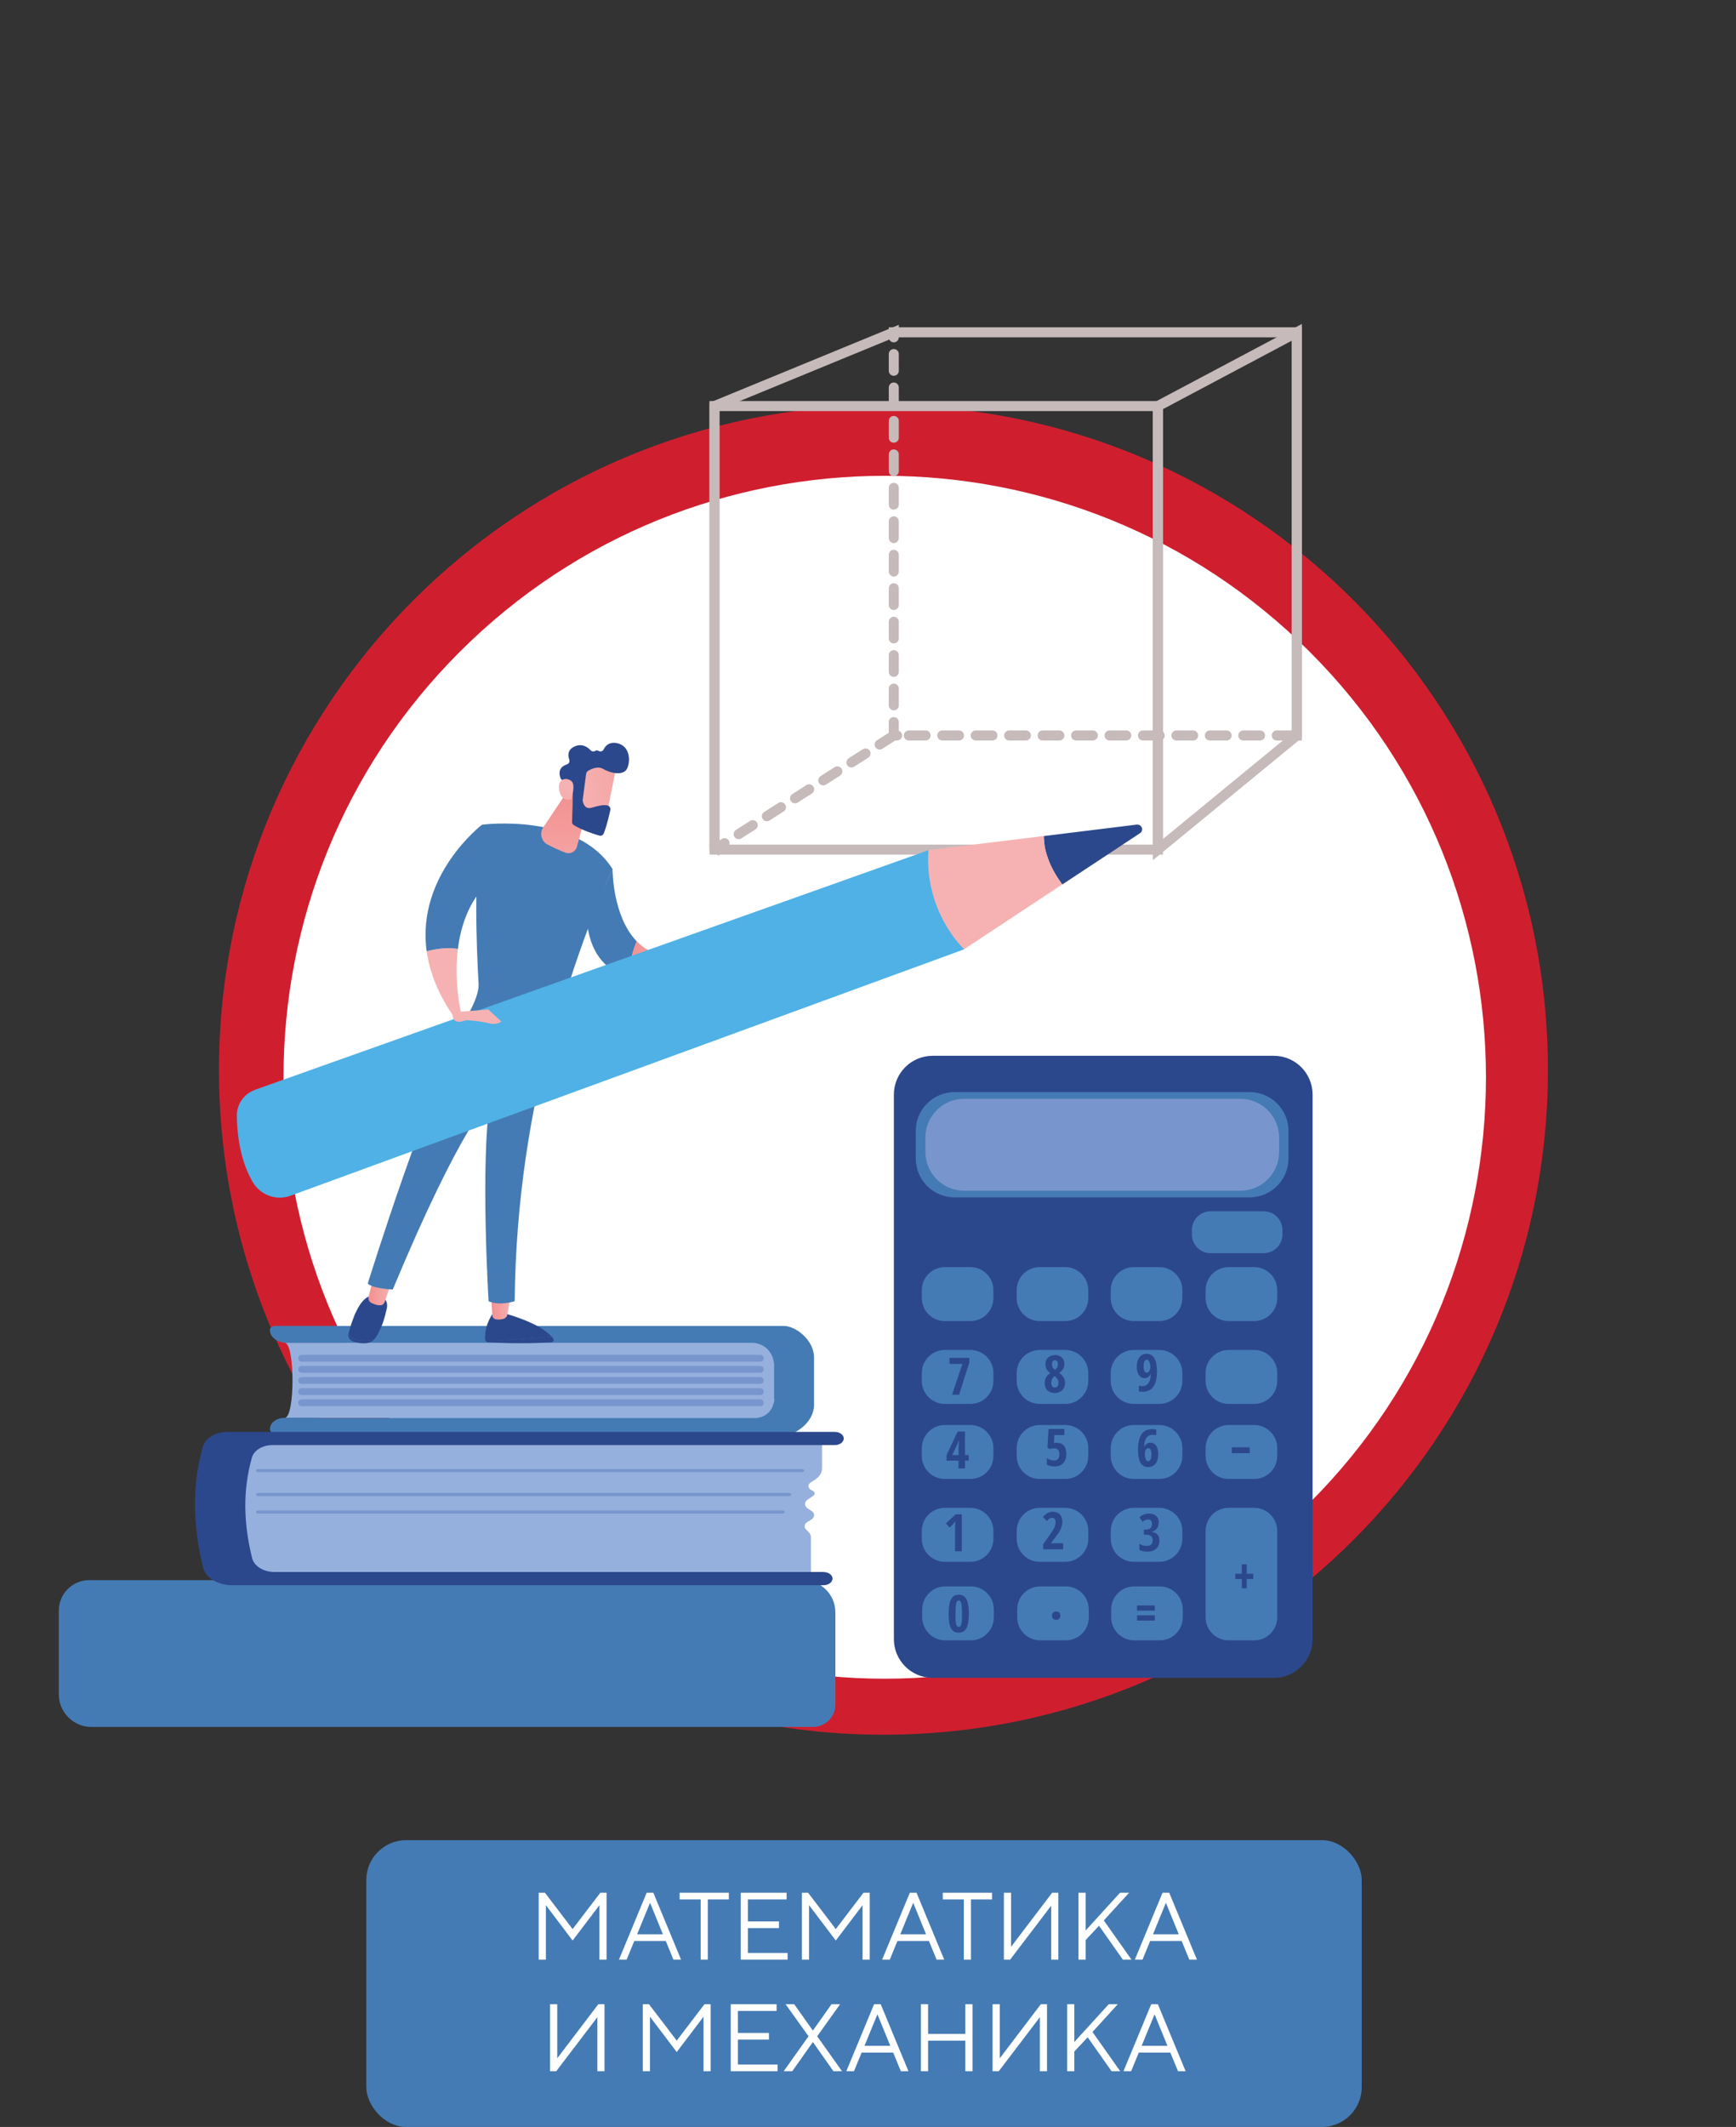
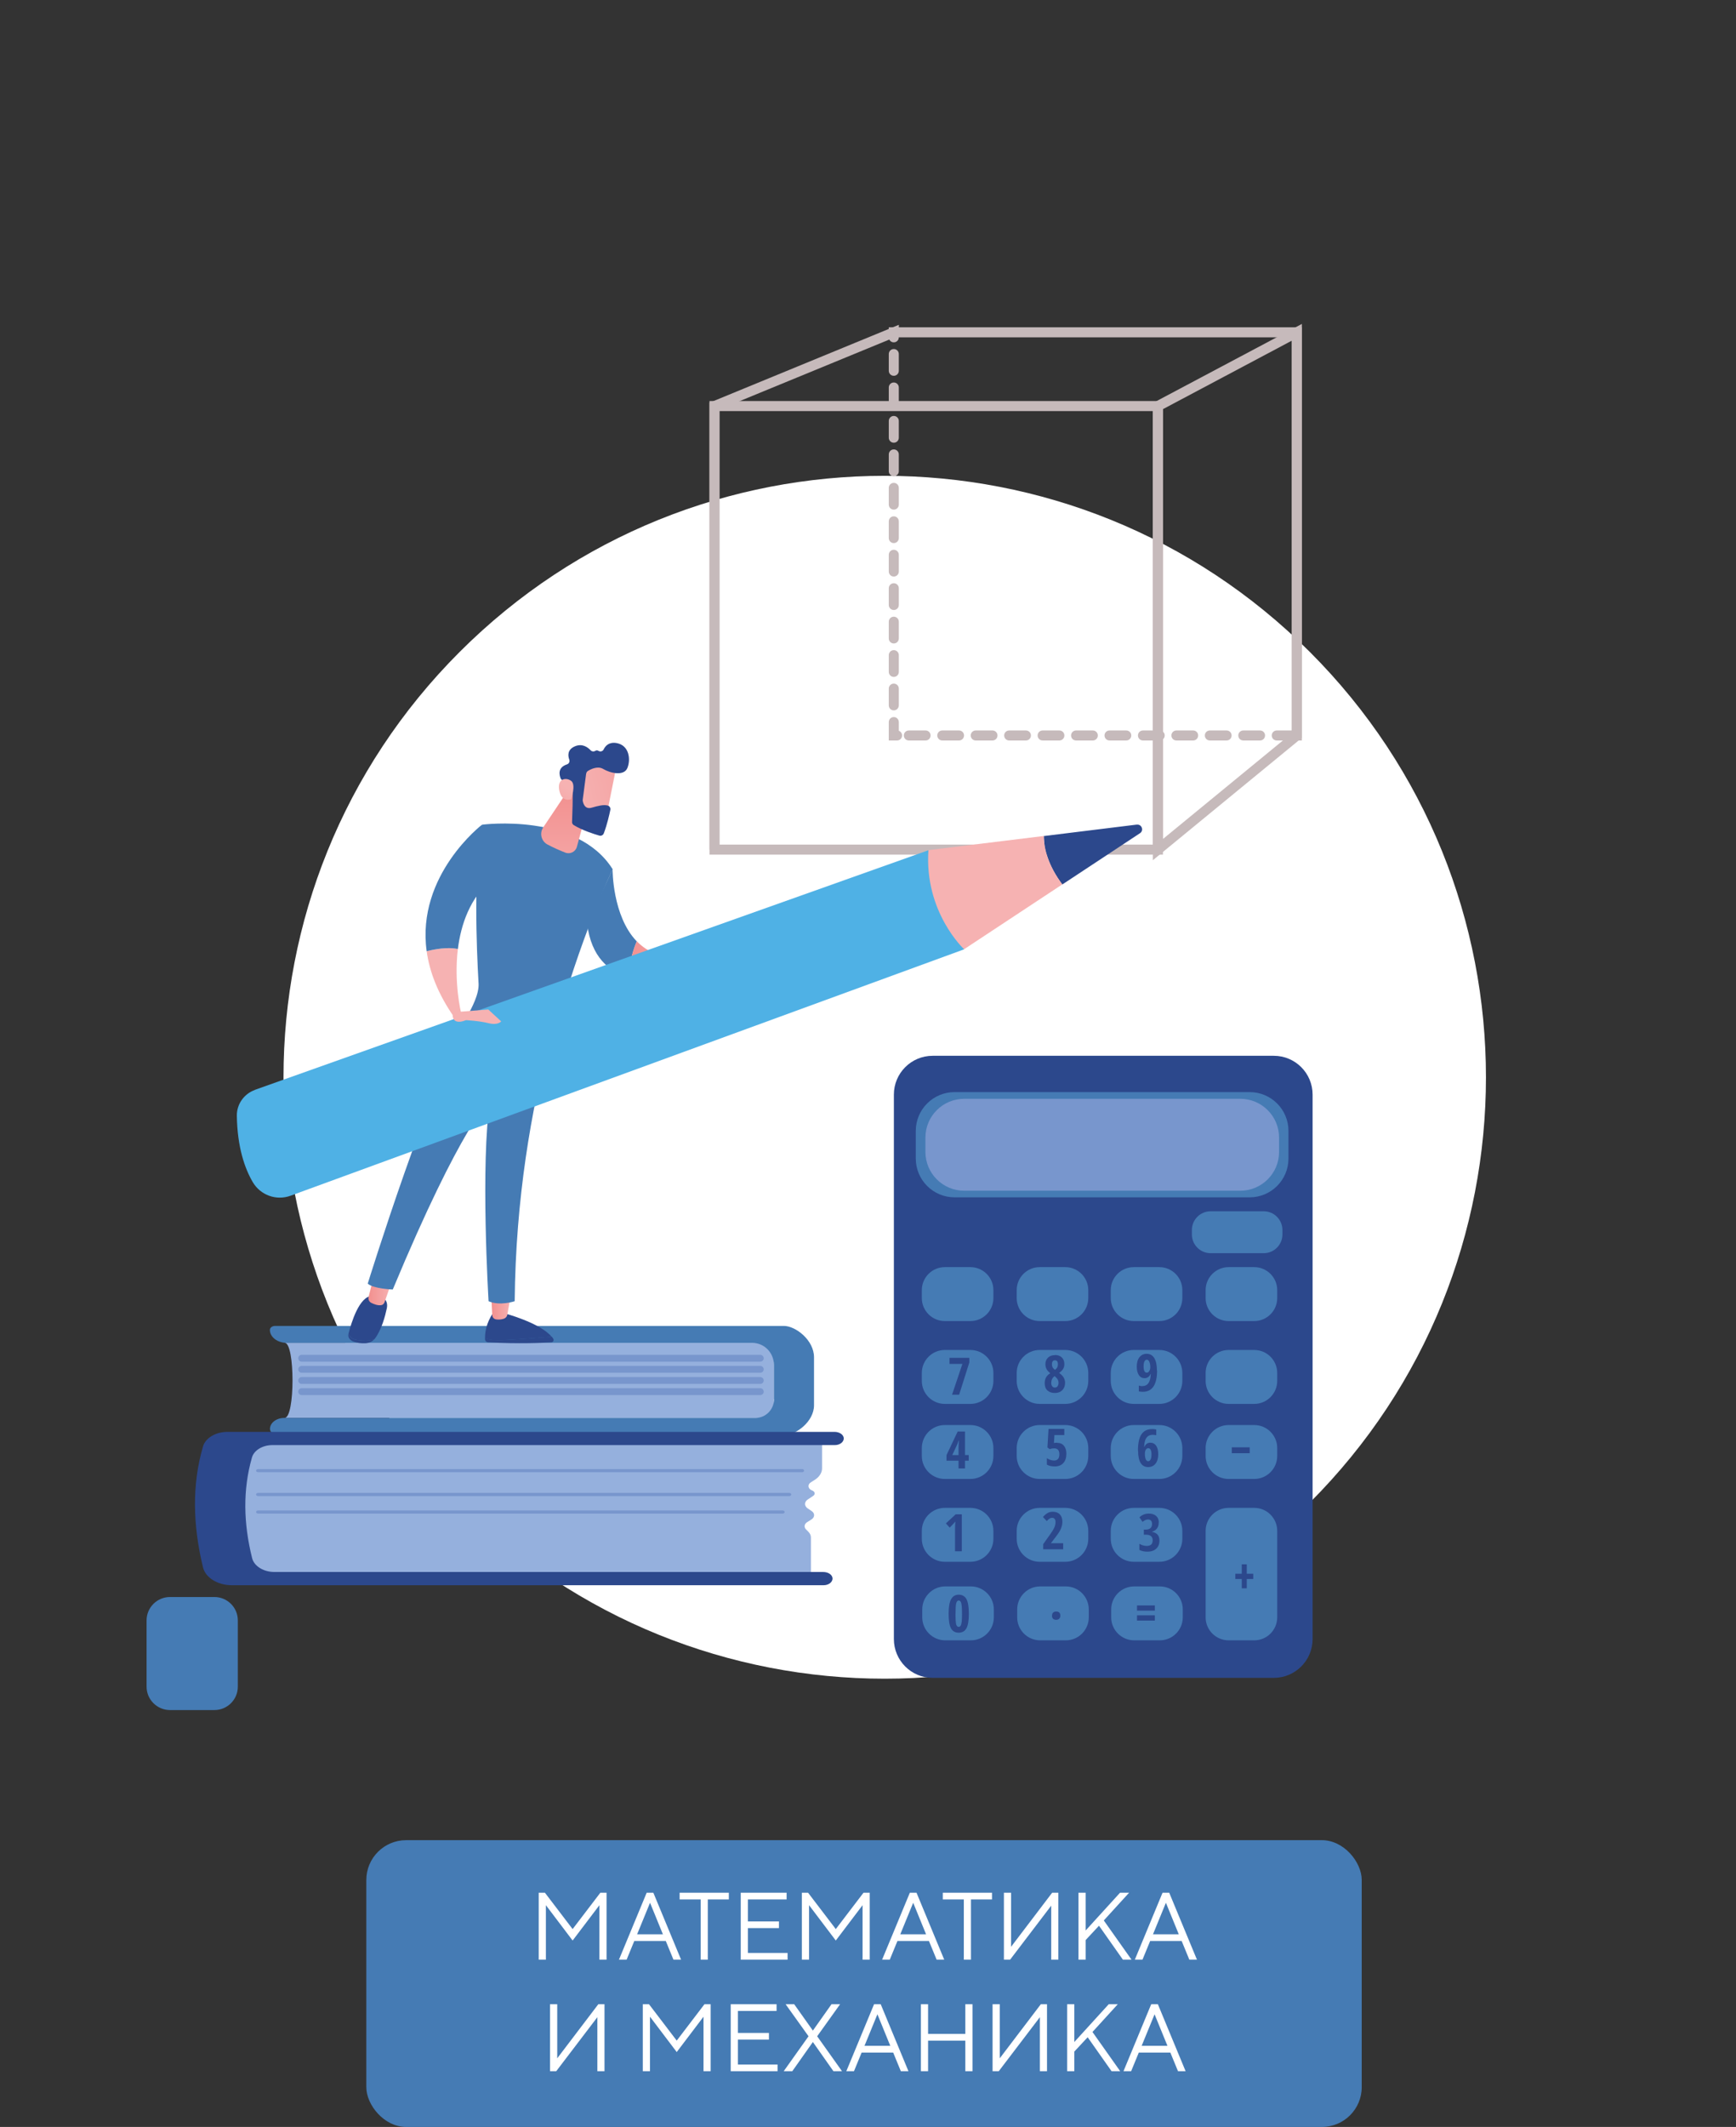
<svg xmlns="http://www.w3.org/2000/svg" width="218" height="267" viewBox="0 0 218 267" fill="none">
  <rect x="0" y="0" width="218" height="267" fill="#333333" stroke="none" />
-   <path d="M110.94 217.763C157.023 217.763 194.38 180.405 194.38 134.323C194.38 88.24 157.023 50.883 110.94 50.883C64.857 50.883 27.5 88.24 27.5 134.323C27.5 180.405 64.857 217.763 110.94 217.763Z" fill="#CF1F2F" />
  <path d="M164.488 188.617C193.972 159.132 193.972 111.328 164.488 81.844C135.003 52.359 87.199 52.359 57.715 81.844C28.23 111.328 28.23 159.132 57.715 188.617C87.199 218.102 135.003 218.102 164.488 188.617Z" fill="white" />
  <path d="M35.75 177.986H97.18V168.566H35.75C37.06 168.566 37.06 177.986 35.75 177.986Z" fill="#95B0DD" />
  <path d="M97.181 175.635V171.325C97.181 169.805 95.971 168.575 94.471 168.575H36.021C34.841 168.575 33.891 167.845 33.891 166.945C33.891 166.675 34.181 166.445 34.541 166.445H98.431C99.901 166.445 102.221 168.215 102.221 170.385V176.405C102.221 178.455 99.961 180.125 98.581 180.125H34.881C34.341 180.125 33.901 179.785 33.901 179.375C33.901 178.615 34.701 177.995 35.701 177.995H94.881C96.161 177.995 97.201 176.935 97.201 175.635H97.181Z" fill="#457BB4" />
  <path d="M95.473 170.934H37.883C37.643 170.934 37.453 170.744 37.453 170.504C37.453 170.264 37.643 170.074 37.883 170.074H95.473C95.713 170.074 95.903 170.264 95.903 170.504C95.903 170.744 95.713 170.934 95.473 170.934Z" fill="#7896CD" />
  <path d="M95.473 172.325H37.883C37.643 172.325 37.453 172.135 37.453 171.895C37.453 171.655 37.643 171.465 37.883 171.465H95.473C95.713 171.465 95.903 171.655 95.903 171.895C95.903 172.135 95.713 172.325 95.473 172.325Z" fill="#7896CD" />
  <path d="M95.473 173.727H37.883C37.643 173.727 37.453 173.537 37.453 173.297C37.453 173.057 37.643 172.867 37.883 172.867H95.473C95.713 172.867 95.903 173.057 95.903 173.297C95.903 173.537 95.713 173.727 95.473 173.727Z" fill="#7896CD" />
  <path d="M95.473 175.126H37.883C37.643 175.126 37.453 174.936 37.453 174.696C37.453 174.456 37.643 174.266 37.883 174.266H95.473C95.713 174.266 95.903 174.456 95.903 174.696C95.903 174.936 95.713 175.126 95.473 175.126Z" fill="#7896CD" />
-   <path d="M95.473 176.524H37.883C37.643 176.524 37.453 176.334 37.453 176.094C37.453 175.854 37.643 175.664 37.883 175.664H95.473C95.713 175.664 95.903 175.854 95.903 176.094C95.903 176.334 95.713 176.524 95.473 176.524Z" fill="#7896CD" />
-   <path d="M11.213 198.365H100.873C103.093 198.365 104.903 200.176 104.903 202.396V213.976C104.903 215.526 103.643 216.786 102.093 216.786H11.483C9.223 216.786 7.383 214.945 7.383 212.685V202.185C7.383 200.075 9.103 198.355 11.213 198.355V198.365Z" fill="#457BB4" />
  <path d="M26.926 200.477H21.346C19.723 200.477 18.406 201.793 18.406 203.417V211.727C18.406 213.35 19.723 214.667 21.346 214.667H26.926C28.55 214.667 29.866 213.35 29.866 211.727V203.417C29.866 201.793 28.55 200.477 26.926 200.477Z" fill="#457BB4" />
  <path d="M103.232 181.146V184.316C103.232 184.856 102.912 185.376 102.362 185.736L101.812 186.086C101.362 186.376 101.462 186.916 101.992 187.106C102.342 187.236 102.412 187.586 102.122 187.776L101.432 188.236C100.982 188.536 100.982 189.056 101.432 189.356L101.922 189.686C102.352 189.966 102.332 190.476 101.892 190.746L101.362 191.076C100.992 191.306 100.932 191.706 101.222 191.996L101.512 192.286C101.722 192.496 101.832 192.746 101.832 192.996V198.006H29.922V180.836L103.222 181.136L103.232 181.146Z" fill="#95B0DD" />
  <path d="M32.426 184.814H100.706C100.856 184.814 100.976 184.724 100.976 184.614C100.976 184.504 100.856 184.414 100.706 184.414H32.426C32.276 184.414 32.156 184.504 32.156 184.614C32.156 184.724 32.276 184.814 32.426 184.814Z" fill="#7896CD" />
  <path d="M32.426 187.806H99.096C99.246 187.806 99.366 187.716 99.366 187.606C99.366 187.496 99.246 187.406 99.096 187.406H32.426C32.276 187.406 32.156 187.496 32.156 187.606C32.156 187.716 32.276 187.806 32.426 187.806Z" fill="#7896CD" />
  <path d="M32.426 190.005H98.266C98.416 190.005 98.536 189.915 98.536 189.805C98.536 189.695 98.416 189.605 98.266 189.605H32.426C32.276 189.605 32.156 189.695 32.156 189.805C32.156 189.915 32.276 190.005 32.426 190.005Z" fill="#7896CD" />
  <path d="M28.63 179.746H104.8C105.38 179.746 105.9 180.066 105.95 180.496C106.01 180.986 105.49 181.406 104.84 181.406H34.21C32.97 181.406 31.9 182.056 31.64 182.956C30.48 187.016 30.57 191.236 31.66 195.596C31.91 196.606 33.1 197.336 34.47 197.336H103.39C103.97 197.336 104.49 197.656 104.54 198.086C104.6 198.576 104.08 198.996 103.43 198.996H29.11C27.33 198.996 25.8 198.046 25.49 196.746C24.21 191.456 24.09 186.386 25.49 181.586C25.8 180.506 27.09 179.746 28.57 179.746H28.61H28.63Z" fill="#2C488C" />
  <path d="M159.96 132.535H117.12C114.43 132.535 112.25 134.716 112.25 137.405V205.755C112.25 208.445 114.43 210.625 117.12 210.625H159.96C162.65 210.625 164.83 208.445 164.83 205.755V137.405C164.83 134.716 162.65 132.535 159.96 132.535Z" fill="#2C488C" />
  <path d="M156.93 137.094H119.87C117.18 137.094 115 139.274 115 141.964V145.434C115 148.123 117.18 150.304 119.87 150.304H156.93C159.62 150.304 161.8 148.123 161.8 145.434V141.964C161.8 139.274 159.62 137.094 156.93 137.094Z" fill="#457BB4" />
  <path d="M155.751 137.934H121.081C118.391 137.934 116.211 140.114 116.211 142.804V144.604C116.211 147.293 118.391 149.474 121.081 149.474H155.751C158.441 149.474 160.621 147.293 160.621 144.604V142.804C160.621 140.114 158.441 137.934 155.751 137.934Z" fill="#7896CD" />
  <path d="M121.858 159.066H118.648C117.052 159.066 115.758 160.36 115.758 161.956V162.946C115.758 164.543 117.052 165.836 118.648 165.836H121.858C123.454 165.836 124.748 164.543 124.748 162.946V161.956C124.748 160.36 123.454 159.066 121.858 159.066Z" fill="#457BB4" />
  <path d="M133.772 159.066H130.562C128.966 159.066 127.672 160.36 127.672 161.956V162.946C127.672 164.543 128.966 165.836 130.562 165.836H133.772C135.368 165.836 136.662 164.543 136.662 162.946V161.956C136.662 160.36 135.368 159.066 133.772 159.066Z" fill="#457BB4" />
  <path d="M145.584 159.066H142.374C140.778 159.066 139.484 160.36 139.484 161.956V162.946C139.484 164.543 140.778 165.836 142.374 165.836H145.584C147.18 165.836 148.474 164.543 148.474 162.946V161.956C148.474 160.36 147.18 159.066 145.584 159.066Z" fill="#457BB4" />
  <path d="M157.499 159.066H154.289C152.692 159.066 151.398 160.36 151.398 161.956V162.946C151.398 164.543 152.692 165.836 154.289 165.836H157.499C159.095 165.836 160.388 164.543 160.388 162.946V161.956C160.388 160.36 159.095 159.066 157.499 159.066Z" fill="#457BB4" />
  <path d="M121.858 169.465H118.648C117.052 169.465 115.758 170.759 115.758 172.355V173.345C115.758 174.941 117.052 176.235 118.648 176.235H121.858C123.454 176.235 124.748 174.941 124.748 173.345V172.355C124.748 170.759 123.454 169.465 121.858 169.465Z" fill="#457BB4" />
  <path d="M133.772 169.465H130.562C128.966 169.465 127.672 170.759 127.672 172.355V173.345C127.672 174.941 128.966 176.235 130.562 176.235H133.772C135.368 176.235 136.662 174.941 136.662 173.345V172.355C136.662 170.759 135.368 169.465 133.772 169.465Z" fill="#457BB4" />
  <path d="M145.584 169.465H142.374C140.778 169.465 139.484 170.759 139.484 172.355V173.345C139.484 174.941 140.778 176.235 142.374 176.235H145.584C147.18 176.235 148.474 174.941 148.474 173.345V172.355C148.474 170.759 147.18 169.465 145.584 169.465Z" fill="#457BB4" />
  <path d="M157.499 169.465H154.289C152.692 169.465 151.398 170.759 151.398 172.355V173.345C151.398 174.941 152.692 176.235 154.289 176.235H157.499C159.095 176.235 160.388 174.941 160.388 173.345V172.355C160.388 170.759 159.095 169.465 157.499 169.465Z" fill="#457BB4" />
  <path d="M121.858 178.887H118.648C117.052 178.887 115.758 180.181 115.758 181.777V182.767C115.758 184.363 117.052 185.657 118.648 185.657H121.858C123.454 185.657 124.748 184.363 124.748 182.767V181.777C124.748 180.181 123.454 178.887 121.858 178.887Z" fill="#457BB4" />
  <path d="M133.772 178.887H130.562C128.966 178.887 127.672 180.181 127.672 181.777V182.767C127.672 184.363 128.966 185.657 130.562 185.657H133.772C135.368 185.657 136.662 184.363 136.662 182.767V181.777C136.662 180.181 135.368 178.887 133.772 178.887Z" fill="#457BB4" />
  <path d="M145.584 178.887H142.374C140.778 178.887 139.484 180.181 139.484 181.777V182.767C139.484 184.363 140.778 185.657 142.374 185.657H145.584C147.18 185.657 148.474 184.363 148.474 182.767V181.777C148.474 180.181 147.18 178.887 145.584 178.887Z" fill="#457BB4" />
  <path d="M157.499 178.887H154.289C152.692 178.887 151.398 180.181 151.398 181.777V182.767C151.398 184.363 152.692 185.657 154.289 185.657H157.499C159.095 185.657 160.388 184.363 160.388 182.767V181.777C160.388 180.181 159.095 178.887 157.499 178.887Z" fill="#457BB4" />
  <path d="M158.692 152.055H152.022C150.724 152.055 149.672 153.107 149.672 154.405V154.965C149.672 156.263 150.724 157.315 152.022 157.315H158.692C159.99 157.315 161.042 156.263 161.042 154.965V154.405C161.042 153.107 159.99 152.055 158.692 152.055Z" fill="#457BB4" />
  <path d="M121.858 189.285H118.648C117.052 189.285 115.758 190.579 115.758 192.175V193.165C115.758 194.761 117.052 196.055 118.648 196.055H121.858C123.454 196.055 124.748 194.761 124.748 193.165V192.175C124.748 190.579 123.454 189.285 121.858 189.285Z" fill="#457BB4" />
  <path d="M133.772 189.285H130.562C128.966 189.285 127.672 190.579 127.672 192.175V193.165C127.672 194.761 128.966 196.055 130.562 196.055H133.772C135.368 196.055 136.662 194.761 136.662 193.165V192.175C136.662 190.579 135.368 189.285 133.772 189.285Z" fill="#457BB4" />
  <path d="M145.584 189.285H142.374C140.778 189.285 139.484 190.579 139.484 192.175V193.165C139.484 194.761 140.778 196.055 142.374 196.055H145.584C147.18 196.055 148.474 194.761 148.474 193.165V192.175C148.474 190.579 147.18 189.285 145.584 189.285Z" fill="#457BB4" />
  <path d="M121.912 199.145H118.702C117.106 199.145 115.812 200.438 115.812 202.035V203.025C115.812 204.621 117.106 205.915 118.702 205.915H121.912C123.508 205.915 124.802 204.621 124.802 203.025V202.035C124.802 200.438 123.508 199.145 121.912 199.145Z" fill="#457BB4" />
  <path d="M133.834 199.145H130.624C129.028 199.145 127.734 200.438 127.734 202.035V203.025C127.734 204.621 129.028 205.915 130.624 205.915H133.834C135.43 205.915 136.724 204.621 136.724 203.025V202.035C136.724 200.438 135.43 199.145 133.834 199.145Z" fill="#457BB4" />
  <path d="M145.639 199.145H142.429C140.833 199.145 139.539 200.438 139.539 202.035V203.025C139.539 204.621 140.833 205.915 142.429 205.915H145.639C147.235 205.915 148.529 204.621 148.529 203.025V202.035C148.529 200.438 147.235 199.145 145.639 199.145Z" fill="#457BB4" />
  <path d="M157.499 189.285H154.289C152.692 189.285 151.398 190.579 151.398 192.175V203.025C151.398 204.621 152.692 205.915 154.289 205.915H157.499C159.095 205.915 160.388 204.621 160.388 203.025V192.175C160.388 190.579 159.095 189.285 157.499 189.285Z" fill="#457BB4" />
  <path d="M121.665 202.574C121.665 203.414 121.565 204.024 121.365 204.394C121.165 204.764 120.835 204.954 120.385 204.954C119.935 204.954 119.615 204.764 119.415 204.394C119.215 204.014 119.125 203.414 119.125 202.574C119.125 201.734 119.225 201.124 119.435 200.754C119.645 200.374 119.965 200.184 120.395 200.184C120.825 200.184 121.165 200.374 121.365 200.744C121.565 201.114 121.665 201.724 121.665 202.584V202.574ZM119.985 202.574C119.985 203.224 120.015 203.664 120.065 203.884C120.125 204.114 120.225 204.224 120.385 204.224C120.495 204.224 120.575 204.174 120.635 204.074C120.695 203.974 120.735 203.814 120.765 203.594C120.795 203.364 120.805 203.024 120.805 202.574C120.805 201.934 120.775 201.504 120.715 201.264C120.655 201.034 120.545 200.914 120.395 200.914C120.245 200.914 120.135 201.034 120.075 201.264C120.015 201.494 119.995 201.934 119.995 202.574H119.985Z" fill="#2C488C" />
  <path d="M120.781 194.734H119.931V192.014C119.931 191.714 119.941 191.374 119.971 190.994C119.961 191.014 119.901 191.084 119.811 191.184C119.721 191.294 119.531 191.484 119.261 191.764L118.781 191.234L120.011 190.094H120.781V194.734Z" fill="#2C488C" />
  <path d="M133.489 194.483H130.999V193.843L131.829 192.673C132.059 192.353 132.209 192.113 132.299 191.953C132.379 191.793 132.449 191.653 132.489 191.503C132.529 191.363 132.549 191.213 132.549 191.063C132.549 190.883 132.509 190.753 132.429 190.663C132.349 190.573 132.249 190.533 132.119 190.533C132.009 190.533 131.899 190.563 131.809 190.623C131.709 190.683 131.589 190.793 131.449 190.943L130.969 190.433C131.189 190.183 131.399 190.013 131.589 189.913C131.779 189.813 131.989 189.773 132.209 189.773C132.579 189.773 132.879 189.883 133.089 190.103C133.299 190.323 133.409 190.633 133.409 191.023C133.409 191.203 133.389 191.373 133.349 191.523C133.309 191.673 133.249 191.843 133.179 192.003C133.099 192.163 133.009 192.333 132.889 192.503C132.769 192.673 132.469 193.073 131.989 193.693V193.723H133.509V194.493L133.489 194.483Z" fill="#2C488C" />
  <path d="M145.508 191.134C145.508 191.424 145.438 191.674 145.288 191.864C145.148 192.064 144.938 192.194 144.678 192.274V192.304C144.968 192.354 145.198 192.464 145.358 192.644C145.518 192.824 145.598 193.074 145.598 193.384C145.598 193.814 145.468 194.154 145.198 194.404C144.928 194.654 144.568 194.784 144.108 194.784C143.698 194.784 143.348 194.714 143.078 194.564V193.794C143.218 193.874 143.368 193.944 143.528 193.994C143.688 194.044 143.848 194.064 143.998 194.064C144.248 194.064 144.428 194.004 144.558 193.894C144.678 193.784 144.748 193.604 144.748 193.354C144.748 192.894 144.468 192.654 143.898 192.654H143.638V192.014H143.888C144.138 192.014 144.328 191.954 144.468 191.834C144.608 191.714 144.668 191.534 144.668 191.304C144.668 191.124 144.628 190.984 144.538 190.884C144.448 190.794 144.328 190.744 144.178 190.744C143.938 190.744 143.708 190.844 143.478 191.044L143.088 190.474C143.398 190.164 143.798 190.004 144.268 190.004C144.658 190.004 144.968 190.104 145.188 190.304C145.408 190.504 145.518 190.774 145.518 191.114L145.508 191.134Z" fill="#2C488C" />
  <path d="M121.649 183.363H121.179V184.333H120.369V183.363H118.859V182.663L120.26 179.703H121.179V182.653H121.649V183.363ZM120.369 182.653V181.673L120.389 181.243L120.409 180.833H120.379C120.309 181.063 120.229 181.273 120.139 181.463L119.579 182.663H120.369V182.653Z" fill="#2C488C" />
  <path d="M132.771 181.125C133.121 181.125 133.401 181.245 133.601 181.485C133.801 181.725 133.911 182.065 133.911 182.485C133.911 182.995 133.781 183.385 133.521 183.665C133.261 183.945 132.911 184.085 132.451 184.085C132.041 184.085 131.711 184.005 131.461 183.855V183.045C131.571 183.125 131.711 183.195 131.881 183.255C132.051 183.315 132.211 183.345 132.351 183.345C132.801 183.345 133.031 183.085 133.031 182.555C133.031 182.065 132.811 181.815 132.371 181.815C132.191 181.815 132.011 181.845 131.811 181.915L131.531 181.705L131.671 179.375H133.651V180.145H132.411L132.351 181.145C132.471 181.115 132.601 181.105 132.761 181.105L132.771 181.125Z" fill="#2C488C" />
  <path d="M142.898 182.125C142.898 181.175 143.048 180.485 143.338 180.055C143.628 179.615 144.078 179.395 144.688 179.395C144.788 179.395 144.879 179.395 144.979 179.415C145.079 179.425 145.148 179.435 145.198 179.455V180.165C145.048 180.135 144.909 180.115 144.769 180.115C144.529 180.115 144.328 180.165 144.178 180.275C144.028 180.385 143.908 180.535 143.828 180.745C143.748 180.955 143.698 181.255 143.678 181.635H143.708C143.778 181.455 143.889 181.324 144.009 181.234C144.139 181.144 144.288 181.104 144.458 181.104C144.768 181.104 145.008 181.234 145.188 181.484C145.358 181.734 145.448 182.095 145.448 182.565C145.448 183.035 145.338 183.444 145.108 183.734C144.878 184.024 144.568 184.165 144.178 184.165C143.768 184.165 143.449 183.995 143.239 183.655C143.029 183.315 142.918 182.805 142.918 182.135L142.898 182.125ZM144.168 183.435C144.298 183.435 144.399 183.365 144.479 183.225C144.559 183.085 144.598 182.865 144.598 182.575C144.598 182.335 144.569 182.145 144.499 182.005C144.429 181.865 144.328 181.794 144.188 181.794C144.068 181.794 143.958 181.854 143.888 181.984C143.808 182.114 143.769 182.275 143.769 182.475C143.769 182.785 143.808 183.025 143.878 183.185C143.948 183.345 144.058 183.435 144.188 183.435H144.168Z" fill="#2C488C" />
  <path d="M119.554 175.083L120.854 171.213H119.234V170.453H121.724V171.033L120.444 175.083H119.554Z" fill="#2C488C" />
  <path d="M132.468 170.094C132.828 170.094 133.117 170.194 133.337 170.404C133.557 170.614 133.657 170.884 133.657 171.244C133.657 171.464 133.608 171.664 133.508 171.834C133.408 172.014 133.238 172.184 132.998 172.344C133.268 172.534 133.457 172.734 133.577 172.934C133.687 173.134 133.748 173.354 133.748 173.594C133.748 173.974 133.627 174.274 133.397 174.514C133.167 174.744 132.858 174.864 132.468 174.864C132.078 174.864 131.758 174.754 131.528 174.544C131.298 174.334 131.188 174.024 131.188 173.624C131.188 173.354 131.247 173.124 131.357 172.914C131.467 172.714 131.647 172.534 131.887 172.384C131.667 172.204 131.507 172.034 131.417 171.854C131.327 171.674 131.278 171.474 131.278 171.254C131.278 170.904 131.387 170.634 131.607 170.424C131.827 170.214 132.118 170.114 132.468 170.114V170.094ZM132.008 173.574C132.008 173.764 132.047 173.904 132.127 174.014C132.207 174.124 132.318 174.184 132.458 174.184C132.618 174.184 132.728 174.124 132.808 174.014C132.888 173.904 132.927 173.754 132.927 173.574C132.927 173.444 132.897 173.314 132.837 173.194C132.777 173.074 132.658 172.944 132.478 172.784L132.438 172.744C132.297 172.844 132.197 172.964 132.127 173.094C132.057 173.224 132.018 173.384 132.018 173.574H132.008ZM132.458 170.764C132.338 170.764 132.247 170.804 132.188 170.894C132.128 170.984 132.097 171.104 132.097 171.274C132.097 171.414 132.127 171.534 132.177 171.634C132.227 171.734 132.328 171.844 132.478 171.964C132.618 171.854 132.718 171.744 132.768 171.644C132.818 171.534 132.847 171.414 132.847 171.274C132.847 170.934 132.728 170.764 132.478 170.764H132.458Z" fill="#2C488C" />
  <path d="M145.3 172.035C145.3 173.825 144.7 174.715 143.51 174.715C143.31 174.715 143.15 174.695 143.01 174.665V173.935C143.15 173.985 143.29 174.005 143.41 174.005C143.76 174.005 144.03 173.885 144.21 173.635C144.39 173.385 144.49 173.005 144.51 172.475H144.48C144.41 172.645 144.32 172.775 144.19 172.865C144.06 172.955 143.91 173.005 143.74 173.005C143.42 173.005 143.18 172.875 143.01 172.615C142.84 172.355 142.75 172.005 142.75 171.555C142.75 171.055 142.86 170.665 143.09 170.375C143.32 170.085 143.62 169.945 144 169.945C144.41 169.945 144.73 170.125 144.95 170.485C145.17 170.845 145.28 171.355 145.28 172.035H145.3ZM144.02 170.685C143.89 170.685 143.79 170.755 143.72 170.895C143.64 171.035 143.61 171.245 143.61 171.545C143.61 171.785 143.64 171.975 143.71 172.115C143.78 172.255 143.88 172.315 144.01 172.315C144.13 172.315 144.24 172.245 144.32 172.105C144.41 171.965 144.45 171.805 144.45 171.635C144.45 171.355 144.41 171.135 144.33 170.955C144.25 170.775 144.15 170.685 144.02 170.685Z" fill="#2C488C" />
  <path d="M155.935 198.215H155.125V197.555H155.935V196.375H156.565V197.555H157.375V198.215H156.565V199.385H155.935V198.215Z" fill="#2C488C" />
  <path d="M154.68 182.424V181.684H156.93V182.424H154.68Z" fill="#2C488C" />
  <path d="M142.781 202.185V201.535H145.021V202.185H142.781ZM142.781 203.435V202.775H145.021V203.435H142.781Z" fill="#2C488C" />
  <path d="M132.112 202.817C132.112 202.647 132.152 202.527 132.242 202.437C132.332 202.347 132.462 202.297 132.632 202.297C132.802 202.297 132.932 202.347 133.022 202.427C133.112 202.517 133.152 202.647 133.152 202.817C133.152 202.987 133.102 203.107 133.012 203.197C132.922 203.287 132.792 203.337 132.622 203.337C132.452 203.337 132.322 203.287 132.232 203.197C132.142 203.107 132.102 202.977 132.102 202.817H132.112Z" fill="#2C488C" />
  <path d="M146.034 107.284H89.094V50.344H146.034V107.284ZM90.354 106.024H144.774V51.604H90.354V106.024Z" fill="#C6BABB" />
  <path d="M162.43 92.955H160.33C159.98 92.955 159.7 92.675 159.7 92.325C159.7 91.975 159.98 91.695 160.33 91.695H162.43C162.78 91.695 163.06 91.975 163.06 92.325C163.06 92.675 162.78 92.955 162.43 92.955ZM158.23 92.955H156.13C155.78 92.955 155.5 92.675 155.5 92.325C155.5 91.975 155.78 91.695 156.13 91.695H158.23C158.58 91.695 158.86 91.975 158.86 92.325C158.86 92.675 158.58 92.955 158.23 92.955ZM154.03 92.955H151.93C151.58 92.955 151.3 92.675 151.3 92.325C151.3 91.975 151.58 91.695 151.93 91.695H154.03C154.38 91.695 154.66 91.975 154.66 92.325C154.66 92.675 154.38 92.955 154.03 92.955ZM149.83 92.955H147.73C147.38 92.955 147.1 92.675 147.1 92.325C147.1 91.975 147.38 91.695 147.73 91.695H149.83C150.18 91.695 150.46 91.975 150.46 92.325C150.46 92.675 150.18 92.955 149.83 92.955ZM145.63 92.955H143.53C143.18 92.955 142.9 92.675 142.9 92.325C142.9 91.975 143.18 91.695 143.53 91.695H145.63C145.98 91.695 146.26 91.975 146.26 92.325C146.26 92.675 145.98 92.955 145.63 92.955ZM141.43 92.955H139.33C138.98 92.955 138.7 92.675 138.7 92.325C138.7 91.975 138.98 91.695 139.33 91.695H141.43C141.78 91.695 142.06 91.975 142.06 92.325C142.06 92.675 141.78 92.955 141.43 92.955ZM137.23 92.955H135.13C134.78 92.955 134.5 92.675 134.5 92.325C134.5 91.975 134.78 91.695 135.13 91.695H137.23C137.58 91.695 137.86 91.975 137.86 92.325C137.86 92.675 137.58 92.955 137.23 92.955ZM133.03 92.955H130.93C130.58 92.955 130.3 92.675 130.3 92.325C130.3 91.975 130.58 91.695 130.93 91.695H133.03C133.38 91.695 133.66 91.975 133.66 92.325C133.66 92.675 133.38 92.955 133.03 92.955ZM128.83 92.955H126.73C126.38 92.955 126.1 92.675 126.1 92.325C126.1 91.975 126.38 91.695 126.73 91.695H128.83C129.18 91.695 129.46 91.975 129.46 92.325C129.46 92.675 129.18 92.955 128.83 92.955ZM124.63 92.955H122.53C122.18 92.955 121.9 92.675 121.9 92.325C121.9 91.975 122.18 91.695 122.53 91.695H124.63C124.98 91.695 125.26 91.975 125.26 92.325C125.26 92.675 124.98 92.955 124.63 92.955ZM120.43 92.955H118.33C117.98 92.955 117.7 92.675 117.7 92.325C117.7 91.975 117.98 91.695 118.33 91.695H120.43C120.78 91.695 121.06 91.975 121.06 92.325C121.06 92.675 120.78 92.955 120.43 92.955ZM116.23 92.955H114.13C113.78 92.955 113.5 92.675 113.5 92.325C113.5 91.975 113.78 91.695 114.13 91.695H116.23C116.58 91.695 116.86 91.975 116.86 92.325C116.86 92.675 116.58 92.955 116.23 92.955Z" fill="#C6BABB" />
  <path d="M163.479 92.956H162.429V92.326H162.219V42.346H112.24V42.286H111.609V41.086H163.479V92.956Z" fill="#C6BABB" />
  <path d="M112.649 92.955H111.609V90.645C111.609 90.295 111.89 90.015 112.24 90.015C112.59 90.015 112.869 90.295 112.869 90.645V91.735C113.109 91.825 113.28 92.055 113.28 92.325C113.28 92.675 112.999 92.955 112.649 92.955ZM112.24 89.175C111.89 89.175 111.609 88.895 111.609 88.545V86.445C111.609 86.095 111.89 85.815 112.24 85.815C112.59 85.815 112.869 86.095 112.869 86.445V88.545C112.869 88.895 112.59 89.175 112.24 89.175ZM112.24 84.975C111.89 84.975 111.609 84.695 111.609 84.345V82.245C111.609 81.895 111.89 81.615 112.24 81.615C112.59 81.615 112.869 81.895 112.869 82.245V84.345C112.869 84.695 112.59 84.975 112.24 84.975ZM112.24 80.775C111.89 80.775 111.609 80.495 111.609 80.145V78.045C111.609 77.695 111.89 77.415 112.24 77.415C112.59 77.415 112.869 77.695 112.869 78.045V80.145C112.869 80.495 112.59 80.775 112.24 80.775ZM112.24 76.575C111.89 76.575 111.609 76.295 111.609 75.945V73.845C111.609 73.495 111.89 73.215 112.24 73.215C112.59 73.215 112.869 73.495 112.869 73.845V75.945C112.869 76.295 112.59 76.575 112.24 76.575ZM112.24 72.375C111.89 72.375 111.609 72.095 111.609 71.745V69.645C111.609 69.295 111.89 69.015 112.24 69.015C112.59 69.015 112.869 69.295 112.869 69.645V71.745C112.869 72.095 112.59 72.375 112.24 72.375ZM112.24 68.175C111.89 68.175 111.609 67.895 111.609 67.545V65.445C111.609 65.095 111.89 64.815 112.24 64.815C112.59 64.815 112.869 65.095 112.869 65.445V67.545C112.869 67.895 112.59 68.175 112.24 68.175ZM112.24 63.975C111.89 63.975 111.609 63.695 111.609 63.345V61.245C111.609 60.895 111.89 60.615 112.24 60.615C112.59 60.615 112.869 60.895 112.869 61.245V63.345C112.869 63.695 112.59 63.975 112.24 63.975ZM112.24 59.775C111.89 59.775 111.609 59.495 111.609 59.145V57.045C111.609 56.695 111.89 56.415 112.24 56.415C112.59 56.415 112.869 56.695 112.869 57.045V59.145C112.869 59.495 112.59 59.775 112.24 59.775ZM112.24 55.575C111.89 55.575 111.609 55.295 111.609 54.945V52.845C111.609 52.495 111.89 52.215 112.24 52.215C112.59 52.215 112.869 52.495 112.869 52.845V54.945C112.869 55.295 112.59 55.575 112.24 55.575ZM112.24 51.375C111.89 51.375 111.609 51.095 111.609 50.745V48.645C111.609 48.295 111.89 48.015 112.24 48.015C112.59 48.015 112.869 48.295 112.869 48.645V50.745C112.869 51.095 112.59 51.375 112.24 51.375ZM112.24 47.175C111.89 47.175 111.609 46.895 111.609 46.545V44.445C111.609 44.095 111.89 43.815 112.24 43.815C112.59 43.815 112.869 44.095 112.869 44.445V46.545C112.869 46.895 112.59 47.175 112.24 47.175ZM112.24 42.975C111.89 42.975 111.609 42.695 111.609 42.345V42.255C111.609 41.905 111.89 41.625 112.24 41.625C112.59 41.625 112.869 41.905 112.869 42.255V42.345C112.869 42.695 112.59 42.975 112.24 42.975Z" fill="#C6BABB" />
  <path d="M144.773 107.984V50.594L163.483 40.664V92.624L144.773 107.984ZM146.033 51.354V105.324L162.223 92.034V42.764L146.033 51.364V51.354Z" fill="#C6BABB" />
-   <path d="M89.871 106.115L89.5 106.352L90.176 107.415L90.547 107.179L89.871 106.115Z" fill="#C6BABB" />
-   <path d="M90.099 107.043C89.889 107.043 89.689 106.943 89.569 106.753C89.379 106.463 89.469 106.073 89.759 105.883L90.649 105.313C90.939 105.123 91.329 105.213 91.519 105.503C91.709 105.793 91.619 106.183 91.329 106.373L90.439 106.943C90.339 107.013 90.219 107.043 90.099 107.043ZM92.759 105.343C92.549 105.343 92.349 105.243 92.229 105.053C92.039 104.763 92.129 104.373 92.419 104.183L94.189 103.053C94.479 102.863 94.869 102.953 95.059 103.243C95.249 103.533 95.159 103.923 94.869 104.113L93.099 105.243C92.999 105.313 92.879 105.343 92.759 105.343ZM96.299 103.093C96.089 103.093 95.889 102.993 95.769 102.803C95.579 102.513 95.669 102.123 95.959 101.933L97.729 100.803C98.019 100.613 98.409 100.703 98.599 100.993C98.789 101.283 98.699 101.673 98.409 101.863L96.639 102.993C96.539 103.063 96.419 103.093 96.299 103.093ZM99.839 100.843C99.629 100.843 99.429 100.743 99.309 100.553C99.119 100.263 99.209 99.873 99.499 99.683L101.269 98.553C101.559 98.363 101.949 98.453 102.139 98.743C102.329 99.033 102.239 99.423 101.949 99.613L100.179 100.743C100.079 100.813 99.959 100.843 99.839 100.843ZM103.379 98.593C103.169 98.593 102.969 98.493 102.849 98.303C102.659 98.013 102.749 97.623 103.039 97.433L104.809 96.303C105.099 96.113 105.489 96.203 105.679 96.493C105.869 96.783 105.779 97.173 105.489 97.363L103.719 98.493C103.619 98.563 103.499 98.593 103.379 98.593ZM106.919 96.343C106.709 96.343 106.509 96.243 106.389 96.053C106.199 95.763 106.289 95.373 106.579 95.183L108.349 94.053C108.639 93.863 109.029 93.953 109.219 94.243C109.409 94.533 109.319 94.923 109.029 95.113L107.259 96.243C107.159 96.313 107.039 96.343 106.919 96.343ZM110.459 94.093C110.249 94.093 110.049 93.993 109.929 93.803C109.739 93.513 109.829 93.123 110.119 92.933L111.889 91.803C112.179 91.613 112.569 91.703 112.759 91.993C112.949 92.283 112.859 92.673 112.569 92.863L110.799 93.993C110.699 94.063 110.579 94.093 110.459 94.093Z" fill="#C6BABB" />
  <path d="M90.354 106.653H89.094V50.553L112.874 40.773V42.283H112.474L112.484 42.293L90.354 51.393V106.653Z" fill="#C6BABB" />
  <path d="M69.266 167.793C67.796 167.923 65.236 168.123 63.216 168.213C62.006 168.263 61.306 168.143 60.906 167.983C60.906 168.033 60.906 168.073 60.906 168.113C60.906 168.323 61.086 168.493 61.306 168.503C65.116 168.713 68.156 168.573 69.236 168.503C69.456 168.493 69.596 168.243 69.476 168.053C69.416 167.953 69.346 167.863 69.276 167.773L69.266 167.793Z" fill="#2C488C" />
  <path d="M63.217 168.224C65.237 168.134 67.797 167.924 69.267 167.804C67.817 166.024 63.217 164.824 63.217 164.824H61.917C61.027 166.114 60.897 167.344 60.907 168.004C61.307 168.164 62.007 168.284 63.217 168.234V168.224Z" fill="#2C488C" />
  <path d="M61.695 162.695L61.815 165.105C61.825 165.365 62.025 165.585 62.285 165.625C62.545 165.665 62.895 165.665 63.265 165.545C63.495 165.465 63.665 165.275 63.705 165.045L64.125 162.705H61.695V162.695Z" fill="url(#paint0_linear_3670_11329)" />
  <path d="M44.805 168.202C44.165 168.112 43.875 167.782 43.755 167.422C43.665 167.802 43.875 168.192 44.315 168.382C44.845 168.602 45.415 168.642 45.865 168.622C46.345 168.602 46.785 168.402 47.025 168.082C46.545 168.312 45.865 168.342 44.795 168.192L44.805 168.202Z" fill="#2C488C" />
  <path d="M47.825 162.684H46.756C45.126 162.654 44.096 166.094 43.766 167.424C43.886 167.784 44.176 168.114 44.816 168.204C45.886 168.354 46.556 168.324 47.046 168.084C47.926 166.924 48.365 165.224 48.575 164.234C48.815 163.104 47.835 162.684 47.835 162.684H47.825Z" fill="#2C488C" />
  <path d="M46.883 160.445L46.284 162.815C46.214 163.105 46.353 163.405 46.613 163.545C46.943 163.715 47.413 163.895 47.843 163.845C48.043 163.825 48.214 163.675 48.284 163.485L49.154 160.995L46.873 160.445H46.883Z" fill="url(#paint1_linear_3670_11329)" />
-   <path d="M46.172 161.135C46.912 161.795 49.322 161.875 49.322 161.875C58.002 141.045 61.552 138.085 61.552 138.085C60.302 145.945 61.352 163.345 61.352 163.345C62.782 163.975 64.632 163.345 64.632 163.345C64.752 150.475 66.722 139.255 69.062 130.405C63.192 130.275 60.082 128.265 59.062 127.465C54.172 135.345 46.182 161.125 46.182 161.125L46.172 161.135Z" fill="#457BB4" />
+   <path d="M46.172 161.135C46.912 161.795 49.322 161.875 49.322 161.875C58.002 141.045 61.552 138.085 61.552 138.085C60.302 145.945 61.352 163.345 61.352 163.345C62.782 163.975 64.632 163.345 64.632 163.345C64.752 150.475 66.722 139.255 69.062 130.405C63.192 130.275 60.082 128.265 59.062 127.465C54.172 135.345 46.182 161.125 46.182 161.125Z" fill="#457BB4" />
  <path d="M60.548 103.513C59.438 109.053 59.838 118.963 60.098 123.483C60.168 124.753 59.288 126.513 58.568 127.713C58.458 127.903 58.528 128.143 58.718 128.243C59.918 128.863 63.988 130.773 68.698 131.013C69.008 131.033 69.288 130.813 69.378 130.513C72.878 117.463 76.938 109.123 76.938 109.123C72.458 101.963 60.558 103.523 60.558 103.523L60.548 103.513Z" fill="#457BB4" />
  <path d="M62.146 137.594C62.146 137.594 62.046 137.584 62.006 137.554C61.876 137.474 61.836 137.304 61.916 137.174C61.966 137.094 63.086 135.284 65.356 134.184C65.496 134.114 65.656 134.184 65.726 134.314C65.796 134.454 65.726 134.614 65.596 134.684C63.476 135.704 62.396 137.444 62.386 137.464C62.336 137.554 62.246 137.594 62.146 137.594Z" fill="url(#paint2_linear_3670_11329)" />
  <path d="M53.578 119.406C53.938 121.986 54.988 124.796 57.098 127.786L57.898 127.136C57.898 127.136 56.978 123.386 57.498 119.126C56.198 118.876 54.658 119.126 53.578 119.406Z" fill="url(#paint3_linear_3670_11329)" />
  <path d="M61.78 110.346L60.54 103.516C60.54 103.516 52.26 109.846 53.58 119.406C54.66 119.136 56.2 118.866 57.5 119.126C57.88 116.056 59.01 112.726 61.78 110.346Z" fill="#457BB4" />
  <path d="M76.934 109.113L73.734 116.003C74.254 120.163 76.484 121.963 78.894 122.653C79.044 120.763 79.524 119.223 79.964 118.173C76.884 114.993 76.924 109.123 76.924 109.123L76.934 109.113Z" fill="#457BB4" />
  <path d="M79.961 118.164C79.521 119.224 79.041 120.754 78.891 122.644C85.321 125.134 87.021 120.304 87.021 120.304L85.831 120.094C83.151 120.374 81.281 119.514 79.971 118.164H79.961Z" fill="url(#paint4_linear_3670_11329)" />
  <path d="M73.986 100.614L72.446 106.294C72.276 106.934 71.586 107.274 70.966 107.024C70.306 106.764 69.466 106.394 68.736 106.004C67.966 105.584 67.726 104.594 68.216 103.864L71.426 99.074L73.986 100.604V100.614Z" fill="url(#paint5_linear_3670_11329)" />
  <path d="M77.373 96.303C77.383 96.403 76.083 102.783 76.083 102.783L72.453 101.963L72.793 95.733C72.793 95.733 77.133 94.673 77.373 96.303Z" fill="url(#paint6_linear_3670_11329)" />
  <path d="M73.606 97.114L73.177 100.384C73.177 100.384 73.177 100.464 73.177 100.514C73.217 100.774 73.407 101.644 74.287 101.394C75.087 101.164 75.817 100.974 76.326 101.124C76.556 101.194 76.687 101.424 76.647 101.654C76.527 102.234 76.237 103.534 75.817 104.624C75.727 104.844 75.487 104.964 75.257 104.894C74.567 104.694 73.127 104.234 72.057 103.584C71.907 103.494 71.826 103.344 71.837 103.174C71.867 102.354 71.967 99.844 71.887 99.144C71.807 98.484 70.997 98.094 70.647 97.944C70.527 97.894 70.437 97.804 70.397 97.694C70.237 97.284 70.007 96.344 71.197 95.954C71.447 95.874 71.577 95.604 71.487 95.354C71.307 94.864 71.237 94.114 72.157 93.704C73.097 93.284 73.787 93.784 74.167 94.184C74.317 94.344 74.567 94.374 74.757 94.254C74.867 94.184 75.007 94.164 75.167 94.264C75.397 94.404 75.697 94.304 75.807 94.074C76.027 93.614 76.487 93.124 77.407 93.274C79.037 93.554 79.217 95.354 78.787 96.404C78.357 97.464 76.617 97.054 75.737 96.524C75.067 96.124 74.207 96.544 73.837 96.774C73.716 96.844 73.637 96.964 73.617 97.104L73.606 97.114Z" fill="#2C488C" />
  <path d="M71.718 100.333C71.718 100.333 72.388 98.463 71.698 98.003C71.008 97.543 69.998 97.783 70.218 99.133C70.498 100.823 71.718 100.323 71.718 100.323V100.333Z" fill="url(#paint7_linear_3670_11329)" />
  <path d="M86.542 121.194C86.862 121.444 87.972 120.924 88.652 120.554C88.982 120.374 89.142 119.994 89.032 119.634C88.872 119.124 88.592 118.454 88.262 118.374C87.702 118.234 85.212 120.154 86.542 121.194Z" fill="url(#paint8_linear_3670_11329)" />
  <path d="M31.983 136.82L116.592 106.73L121.072 119.17L36.492 150.1C34.693 150.76 32.693 150.03 31.733 148.38C30.742 146.68 29.802 144.03 29.742 140.06C29.723 138.62 30.633 137.32 31.992 136.83L31.983 136.82Z" fill="#4FB1E5" />
  <path d="M142.768 103.512L131.078 104.952C131.088 106.562 131.618 108.642 133.398 111.032L143.158 104.592C143.678 104.252 143.378 103.442 142.758 103.522L142.768 103.512Z" fill="#2C488C" />
  <path d="M116.588 106.721C116.048 114.511 121.067 119.161 121.067 119.161L133.398 111.021C131.618 108.631 131.088 106.551 131.078 104.941L116.588 106.721Z" fill="url(#paint9_linear_3670_11329)" />
  <path d="M57.574 127.023L61.314 126.723L62.934 128.213C62.934 128.213 62.554 128.743 61.354 128.443C60.154 128.143 58.514 128.063 58.514 128.063C58.514 128.063 56.864 128.813 56.844 127.413L57.574 127.033V127.023Z" fill="url(#paint10_linear_3670_11329)" />
  <rect x="46" y="231" width="125" height="36" rx="5" fill="#457BB4" />
  <path d="M75.272 239.162L71.908 243.598L68.551 239.162V246H67.648V237.598H68.428L71.908 242.162L75.389 237.598H76.168V246H75.272V239.162ZM83.246 242.818L81.629 238.857L80.006 242.818H83.246ZM83.609 243.662H79.648L78.688 246H77.727L81.207 237.598H82.045L85.525 246H84.57L83.609 243.662ZM85.344 237.598H91.525V238.441H88.883V246H87.986V238.441H85.344V237.598ZM93.922 245.162H98.902V246H93.019V237.598H98.779V238.441H93.922V241.201H97.818V242.039H93.922V245.162ZM108.318 239.162L104.955 243.598L101.598 239.162V246H100.695V237.598H101.475L104.955 242.162L108.436 237.598H109.215V246H108.318V239.162ZM116.293 242.818L114.676 238.857L113.053 242.818H116.293ZM116.656 243.662H112.695L111.734 246H110.773L114.254 237.598H115.092L118.572 246H117.617L116.656 243.662ZM118.391 237.598H124.572V238.441H121.93V246H121.033V238.441H118.391V237.598ZM132.904 246H132.008V239.221L126.846 246H126.066V237.598H126.969V244.383L132.125 237.598H132.904V246ZM136.332 242.338L140.65 237.598H141.787L138.611 241.078L142.092 246H141.008L138.008 241.74L136.332 243.539V246H135.43V237.598H136.332V242.338ZM148.027 242.818L146.41 238.857L144.787 242.818H148.027ZM148.391 243.662H144.43L143.469 246H142.508L145.988 237.598H146.826L150.307 246H149.352L148.391 243.662ZM75.91 260H75.014V253.221L69.852 260H69.072V251.598H69.975V258.383L75.131 251.598H75.91V260ZM88.344 253.162L84.981 257.598L81.623 253.162V260H80.721V251.598H81.5L84.981 256.162L88.461 251.598H89.24V260H88.344V253.162ZM92.662 259.162H97.643V260H91.76V251.598H97.519V252.441H92.662V255.201H96.559V256.039H92.662V259.162ZM102.078 254.902L104.416 251.598H105.494L102.617 255.617L105.734 260H104.656L102.078 256.338L99.494 260H98.416L101.533 255.617L98.656 251.598H99.734L102.078 254.902ZM111.799 256.818L110.182 252.857L108.559 256.818H111.799ZM112.162 257.662H108.201L107.24 260H106.279L109.76 251.598H110.598L114.078 260H113.123L112.162 257.662ZM115.643 260V251.598H116.545V255.318H121.221V251.598H122.123V260H121.221V256.162H116.545V260H115.643ZM131.48 260H130.584V253.221L125.422 260H124.643V251.598H125.545V258.383L130.701 251.598H131.48V260ZM134.908 256.338L139.227 251.598H140.363L137.188 255.078L140.668 260H139.584L136.584 255.74L134.908 257.539V260H134.006V251.598H134.908V256.338ZM146.604 256.818L144.986 252.857L143.363 256.818H146.604ZM146.967 257.662H143.006L142.045 260H141.084L144.564 251.598H145.402L148.883 260H147.928L146.967 257.662Z" fill="white" />
  <defs>
    <linearGradient id="paint0_linear_3670_11329" x1="61.695" y1="164.175" x2="64.125" y2="164.175" gradientUnits="userSpaceOnUse">
      <stop stop-color="#F2908F" />
      <stop offset="1" stop-color="#F6B2B2" />
    </linearGradient>
    <linearGradient id="paint1_linear_3670_11329" x1="46.274" y1="162.145" x2="49.173" y2="162.145" gradientUnits="userSpaceOnUse">
      <stop stop-color="#F2908F" />
      <stop offset="1" stop-color="#F6B2B2" />
    </linearGradient>
    <linearGradient id="paint2_linear_3670_11329" x1="56.046" y1="151.414" x2="57.436" y2="148.634" gradientUnits="userSpaceOnUse">
      <stop stop-color="#6CC9F0" />
      <stop offset="1" stop-color="#3C519F" />
    </linearGradient>
    <linearGradient id="paint3_linear_3670_11329" x1="53.568" y1="97.556" x2="54.418" y2="106.896" gradientUnits="userSpaceOnUse">
      <stop stop-color="#F2908F" />
      <stop offset="1" stop-color="#F6B2B2" />
    </linearGradient>
    <linearGradient id="paint4_linear_3670_11329" x1="78.891" y1="120.764" x2="87.021" y2="120.764" gradientUnits="userSpaceOnUse">
      <stop stop-color="#F2908F" />
      <stop offset="1" stop-color="#F6B2B2" />
    </linearGradient>
    <linearGradient id="paint5_linear_3670_11329" x1="70.996" y1="99.054" x2="70.916" y2="114.224" gradientUnits="userSpaceOnUse">
      <stop stop-color="#F2908F" />
      <stop offset="1" stop-color="#F6B2B2" />
    </linearGradient>
    <linearGradient id="paint6_linear_3670_11329" x1="88.763" y1="95.973" x2="72.083" y2="99.793" gradientUnits="userSpaceOnUse">
      <stop stop-color="#F2908F" />
      <stop offset="1" stop-color="#F6B2B2" />
    </linearGradient>
    <linearGradient id="paint7_linear_3670_11329" x1="66.358" y1="105.973" x2="71.408" y2="99.031" gradientUnits="userSpaceOnUse">
      <stop stop-color="#F2908F" />
      <stop offset="1" stop-color="#F6B2B2" />
    </linearGradient>
    <linearGradient id="paint8_linear_3670_11329" x1="86.152" y1="119.814" x2="89.062" y2="119.814" gradientUnits="userSpaceOnUse">
      <stop stop-color="#F9B877" />
      <stop offset="1" stop-color="#EF7A62" />
    </linearGradient>
    <linearGradient id="paint9_linear_3670_11329" x1="132.928" y1="72.041" x2="129.318" y2="88.791" gradientUnits="userSpaceOnUse">
      <stop stop-color="#F2908F" />
      <stop offset="1" stop-color="#F6B2B2" />
    </linearGradient>
    <linearGradient id="paint10_linear_3670_11329" x1="57.104" y1="97.233" x2="57.954" y2="106.573" gradientUnits="userSpaceOnUse">
      <stop stop-color="#F2908F" />
      <stop offset="1" stop-color="#F6B2B2" />
    </linearGradient>
  </defs>
</svg>